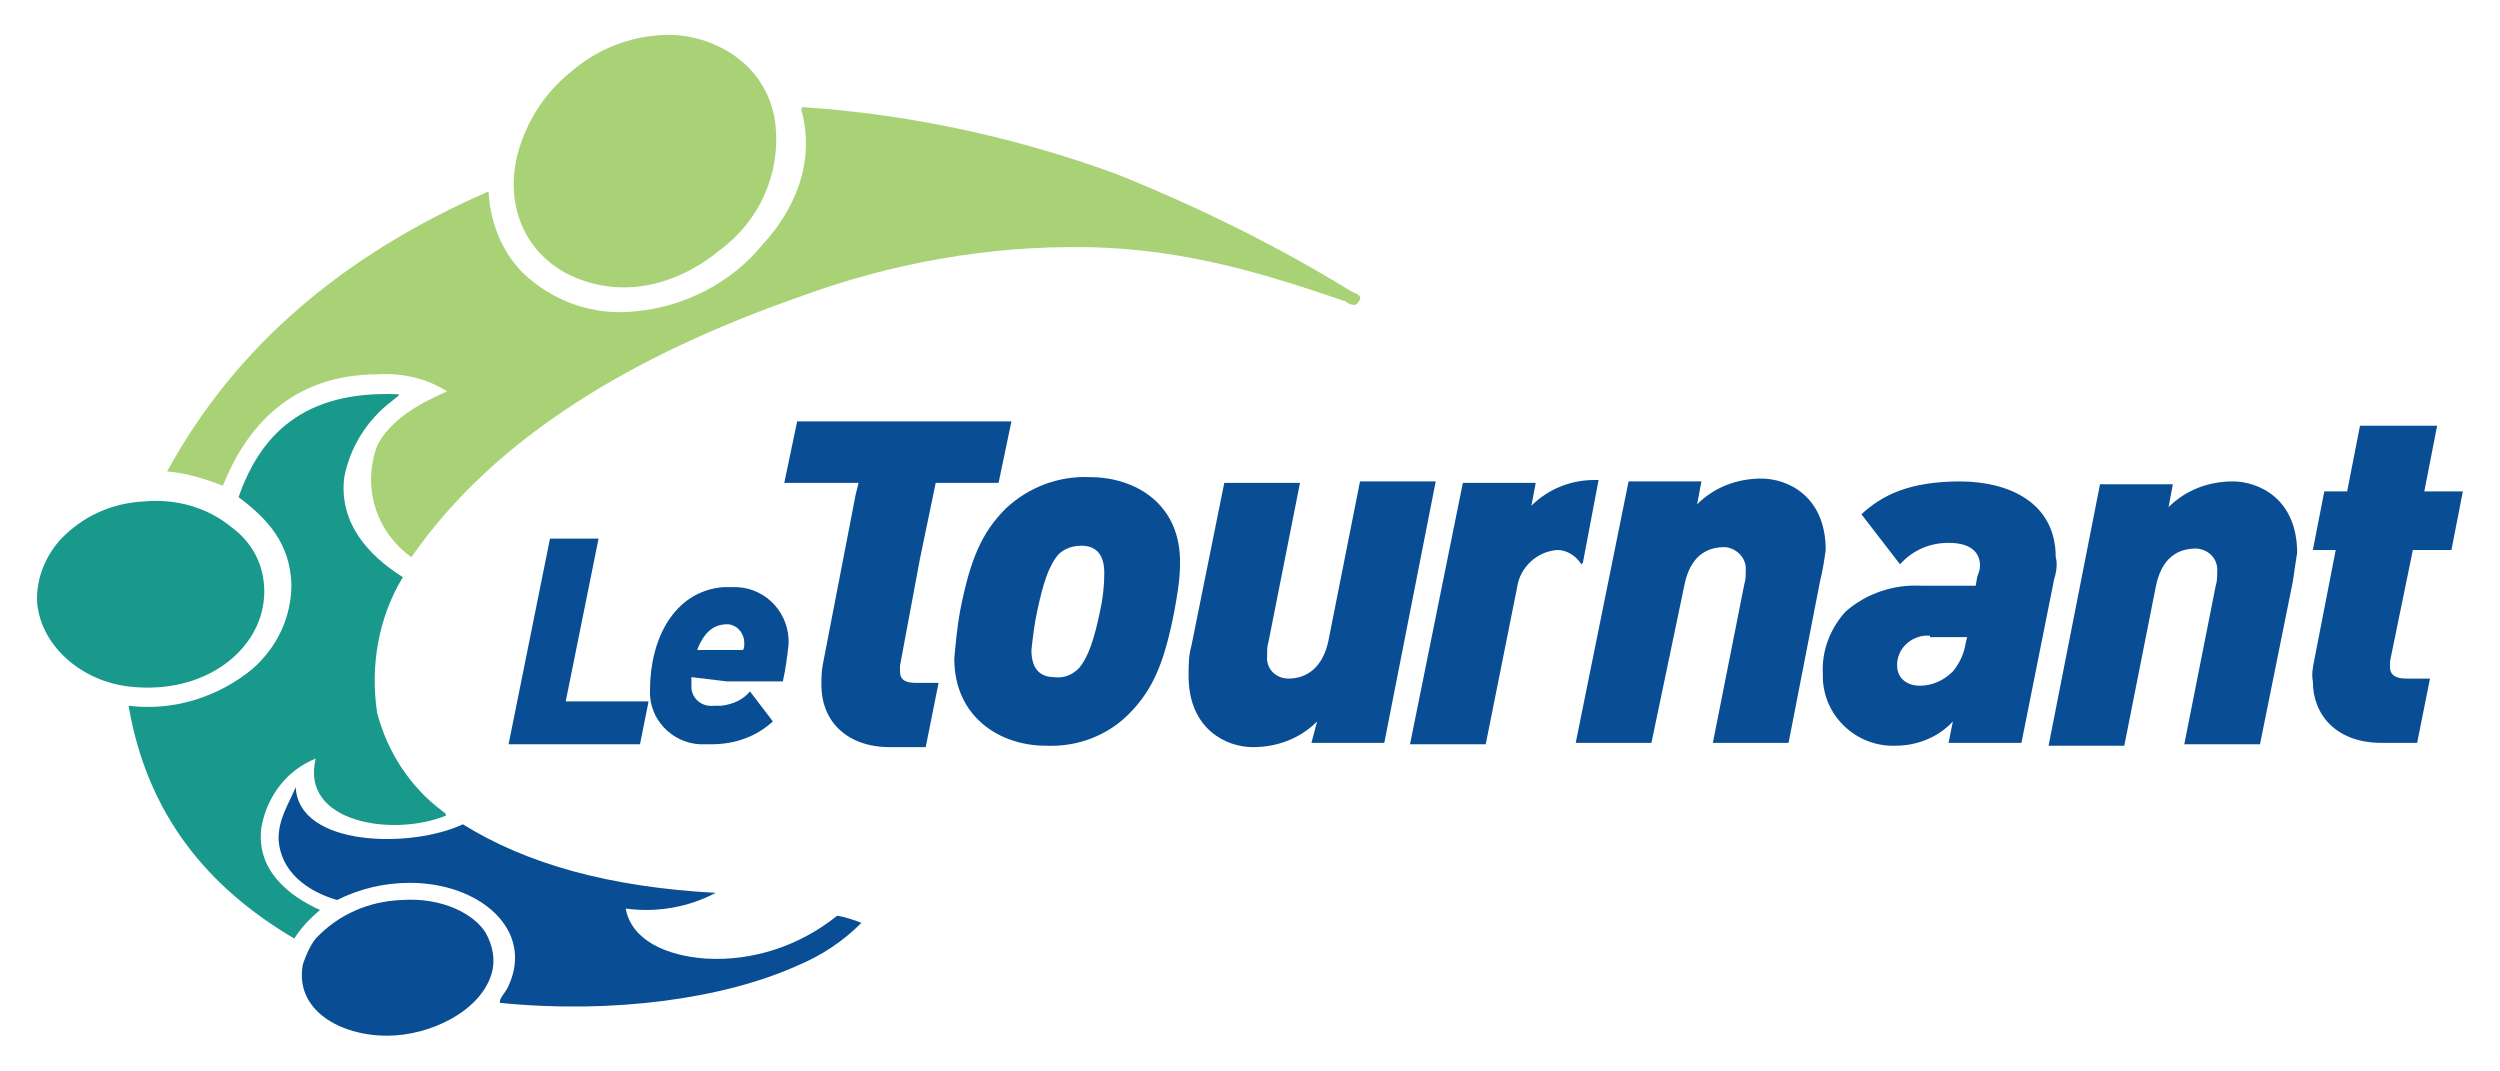
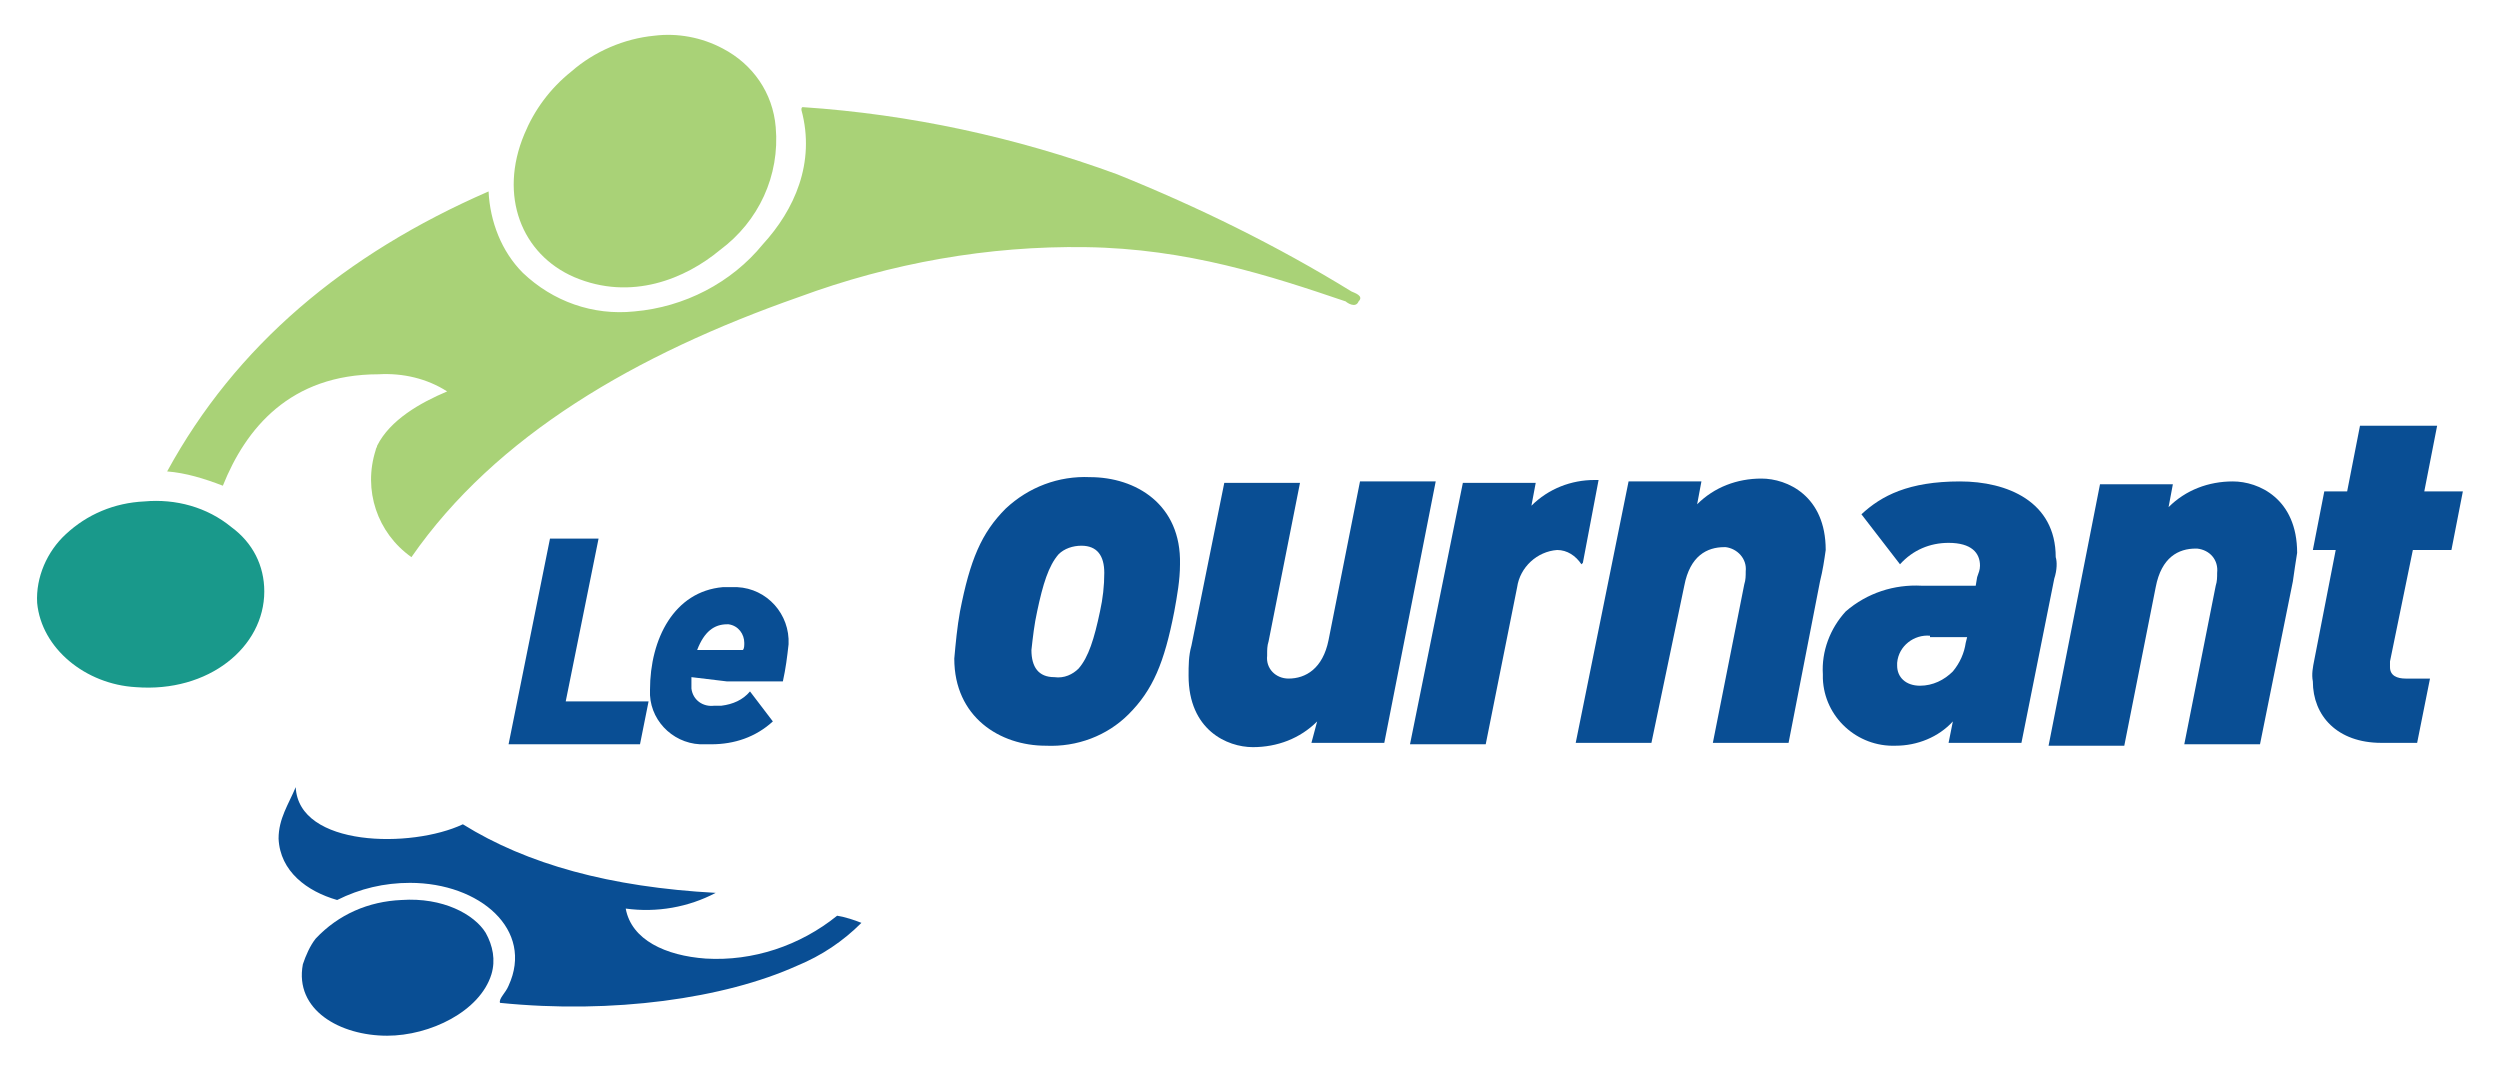
<svg xmlns="http://www.w3.org/2000/svg" version="1.1" id="Layer_1" x="0px" y="0px" viewBox="0 0 175 75" style="enable-background:new 0 0 175 75;" xml:space="preserve">
  <style type="text/css">
	.st0{fill:#094E94;}
	.st1{fill:#A9D277;}
	.st2{fill:#19998B;}
</style>
  <title>Asset 1</title>
  <g>
    <g id="Layer_1-2">
      <polygon class="st0" points="41.9,37.7 38.5,37.7 35.6,52.1 44.8,52.1 45.4,49.1 39.6,49.1   " />
      <path class="st0" d="M50.9,47.7h3.9c0.2-0.9,0.3-1.7,0.4-2.6c0.1-2.1-1.5-3.9-3.6-4c-0.2,0-0.3,0-0.5,0h-0.5    c-3.4,0.3-5.1,3.6-5.1,7.2c-0.1,2,1.5,3.7,3.5,3.8c0.1,0,0.1,0,0.2,0h0.6c1.6,0,3.1-0.5,4.3-1.6l-1.6-2.1c-0.5,0.6-1.2,0.9-2,1H50    c-0.8,0.1-1.5-0.4-1.6-1.2c0-0.1,0-0.2,0-0.3c0-0.1,0-0.2,0-0.5L50.9,47.7z M50.9,43.7H51c0.7,0.1,1.1,0.7,1.1,1.3c0,0,0,0,0,0    c0,0.2,0,0.4-0.1,0.5h-3.2C49.3,44.2,50,43.7,50.9,43.7L50.9,43.7z" />
      <path class="st0" d="M76.3,33.4c-2.2-0.1-4.3,0.7-5.9,2.2c-1.7,1.7-2.5,3.6-3.2,7.2c-0.2,1.1-0.3,2.2-0.4,3.3    c0,4.1,3.2,6.1,6.4,6.1c2.2,0.1,4.3-0.7,5.8-2.2c1.7-1.7,2.5-3.6,3.2-7.2c0.2-1.1,0.4-2.2,0.4-3.3C82.7,35.3,79.5,33.4,76.3,33.4z     M77,42.8c-0.4,1.9-0.8,3.2-1.5,4c-0.4,0.4-1,0.7-1.7,0.6c-1.1,0-1.6-0.7-1.6-1.9c0.1-0.9,0.2-1.8,0.4-2.7c0.4-1.9,0.8-3.2,1.5-4    c0.4-0.4,1-0.6,1.6-0.6c1.1,0,1.6,0.7,1.6,1.9C77.3,41,77.2,41.9,77,42.8z" />
      <path class="st0" d="M95.2,33.7L93,44.8c-0.4,2-1.6,2.7-2.8,2.7c-0.9,0-1.6-0.7-1.5-1.6c0,0,0-0.1,0-0.1c0-0.3,0-0.6,0.1-0.9    l2.2-11.1h-5.3l-2.3,11.4c-0.2,0.7-0.2,1.4-0.2,2.1c0,3.8,2.7,5,4.5,5c1.7,0,3.3-0.6,4.5-1.8L91.8,52h5.1l3.6-18.3H95.2z" />
      <path class="st0" d="M127.4,40.7L125.2,52h-5.3l2.2-11.1c0.1-0.3,0.1-0.6,0.1-0.9c0.1-0.9-0.6-1.6-1.4-1.7c0,0-0.1,0-0.1,0    c-1.2,0-2.4,0.6-2.8,2.7L115.6,52h-5.3l3.7-18.3h5.1l-0.3,1.6c1.2-1.2,2.8-1.8,4.5-1.8c1.8,0,4.5,1.2,4.5,5    C127.7,39.2,127.6,39.9,127.4,40.7z" />
      <path class="st0" d="M143.8,40.5L141.5,52h-5.1l0.3-1.5c-1,1.1-2.5,1.7-4,1.7c-2.7,0.1-5-2-5.1-4.7c0-0.1,0-0.2,0-0.3    c-0.1-1.6,0.5-3.2,1.6-4.4c1.5-1.3,3.4-1.9,5.3-1.8h3.8l0.1-0.6c0.1-0.3,0.2-0.5,0.2-0.8c0-0.9-0.6-1.6-2.2-1.6    c-1.3,0-2.5,0.5-3.4,1.5l-2.7-3.5c1.4-1.3,3.3-2.3,6.9-2.3c3.3,0,6.7,1.4,6.7,5.3C144,39.3,144,39.9,143.8,40.5z M135.1,44.5    c-1.1-0.1-2.2,0.7-2.3,1.9c0,0.1,0,0.1,0,0.2c0,0.8,0.6,1.4,1.6,1.4c0.9,0,1.7-0.4,2.3-1c0.5-0.6,0.8-1.3,0.9-2l0.1-0.4H135.1z" />
      <path class="st0" d="M111.6,33.6c-1.6,0-3.2,0.6-4.4,1.8l0.3-1.6h-5.1l-3.7,18.3h5.3l2.2-11c0.2-1.4,1.4-2.5,2.8-2.6    c0.7,0,1.3,0.4,1.7,1l0.1-0.1l1.1-5.8L111.6,33.6z" />
      <path class="st0" d="M165.2,29.8l-0.9,4.6h-1.6l-0.8,4.1h1.6l-1.5,7.7c-0.1,0.5-0.2,1-0.1,1.5c0,2.4,1.7,4.3,4.8,4.3h2.5l0.9-4.5    h-1.7c-0.6,0-1.1-0.2-1.1-0.8c0-0.1,0-0.3,0-0.4l1.6-7.8h2.7l0.8-4.1h-2.7l0.9-4.6L165.2,29.8z" />
      <path class="st0" d="M160.5,40.7l-2.3,11.4h-5.3l2.2-11.1c0.1-0.3,0.1-0.6,0.1-0.9c0.1-0.9-0.5-1.6-1.4-1.7c0,0-0.1,0-0.1,0    c-1.2,0-2.4,0.6-2.8,2.7l-2.2,11.1h-5.3l3.6-18.3h5.1l-0.3,1.6c1.2-1.2,2.8-1.8,4.5-1.8c1.8,0,4.5,1.2,4.5,5    C160.7,39.3,160.6,40,160.5,40.7z" />
-       <path class="st0" d="M64.4,39.1L64.4,39.1l1.1-5.3h4.4l0.9-4.3h-15l-0.9,4.3h5.2l-0.2,0.8l0,0l-2.3,11.9c-0.1,0.5-0.1,1-0.1,1.5    c0,2.4,1.7,4.3,4.8,4.3h2.5l0.9-4.5h-1.6c-0.7,0-1.1-0.2-1.1-0.8c0-0.1,0-0.3,0-0.4L64.4,39.1z" />
      <path class="st1" d="M94.6,20.4c0.2,0.1,0.9,0.3,0.5,0.7c-0.2,0.5-0.8,0.1-0.9,0c-5.3-1.8-11.1-3.7-18.2-3.8    c-6.8-0.1-13.6,1.1-20.1,3.5C44.5,24.8,34.7,30.5,28.8,39c-2.4-1.7-3.4-4.7-2.5-7.5c0-0.1,0.1-0.2,0.1-0.3c0.9-1.8,3-3,4.9-3.8    c-1.4-0.9-3.1-1.3-4.8-1.2c-6.2,0-9.3,3.8-10.9,7.8c-1.3-0.5-2.6-0.9-3.9-1c4.8-8.8,12.4-15.2,22.5-19.6c0.1,2.1,0.9,4.2,2.4,5.7    c2.1,2,4.9,3,7.8,2.7c3.5-0.3,6.8-2,9-4.7c2.2-2.4,3.7-5.7,2.7-9.4c0-0.1,0-0.2,0.1-0.2c7.5,0.5,14.9,2.1,22,4.7    C83.9,14.5,89.4,17.2,94.6,20.4z" />
      <path class="st0" d="M58.6,64.1c0.6,0.1,1.2,0.3,1.7,0.5c-1.3,1.3-2.8,2.3-4.5,3c-5.1,2.3-12.9,3.4-20.8,2.6    c-0.1-0.3,0.4-0.7,0.6-1.2c1.8-3.9-2-7.2-6.9-7.2c-1.8,0-3.5,0.4-5.1,1.2c-2.1-0.6-4-2-4.1-4.3c0-1.4,0.7-2.4,1.2-3.6    c0.2,4.2,8.1,4.3,11.7,2.6c4.5,2.8,10.3,4.4,17.7,4.8c-1.9,1-4.1,1.4-6.3,1.1c0.4,2.2,2.8,3.3,5.6,3.5    C52.7,67.3,56,66.2,58.6,64.1z" />
      <path class="st1" d="M54.3,8.9c0.3,3.4-1.2,6.6-3.9,8.6c-2.4,2-6.2,3.6-10.2,1.9c-3.7-1.6-5.3-5.7-3.5-10C37.4,7.7,38.5,6.2,40,5    c1.6-1.4,3.7-2.3,5.8-2.5c1.6-0.2,3.3,0.1,4.8,0.9C52.7,4.5,54.1,6.5,54.3,8.9z" />
      <path class="st0" d="M34,65.3c0.5,0.9,0.7,1.9,0.4,2.9c-0.8,2.6-4.3,4.3-7.3,4.3c-3.3,0-6.5-1.8-5.9-5c0.2-0.6,0.5-1.3,0.9-1.8    c1.6-1.7,3.7-2.6,6-2.7C31,62.8,33.2,64,34,65.3z" />
-       <path class="st2" d="M31,56.8c0,0,0.3,0.2,0.2,0.3c-3.7,1.5-10.2,0.5-9.1-4c-2,0.8-3.4,2.6-3.8,4.8c-0.4,3,1.9,4.8,4.1,5.8    c-0.7,0.6-1.3,1.2-1.8,2C14.5,62.1,10.3,57,9,49.4c3.1,0.4,6.3-0.6,8.7-2.6c1.7-1.5,2.7-3.6,2.7-5.9c-0.1-2.9-1.7-4.6-3.7-6.1    c1.5-4.3,4.5-7.5,11.2-7.2c0.1,0.1-0.3,0.3-0.5,0.5c-1.7,1.3-2.9,3.2-3.3,5.3c-0.4,3.2,1.7,5.5,4.1,7c-1.7,2.8-2.3,6.2-1.8,9.5    C27.1,52.6,28.7,55.1,31,56.8z" />
      <path class="st2" d="M18.5,41.4c0,3.9-3.9,7.1-9,6.7c-3.5-0.2-6.6-2.7-6.9-5.9c-0.1-1.8,0.7-3.6,2-4.8c1.5-1.4,3.4-2.2,5.5-2.3    c2.2-0.2,4.4,0.4,6.1,1.8C17.7,38,18.5,39.6,18.5,41.4z" />
    </g>
  </g>
</svg>